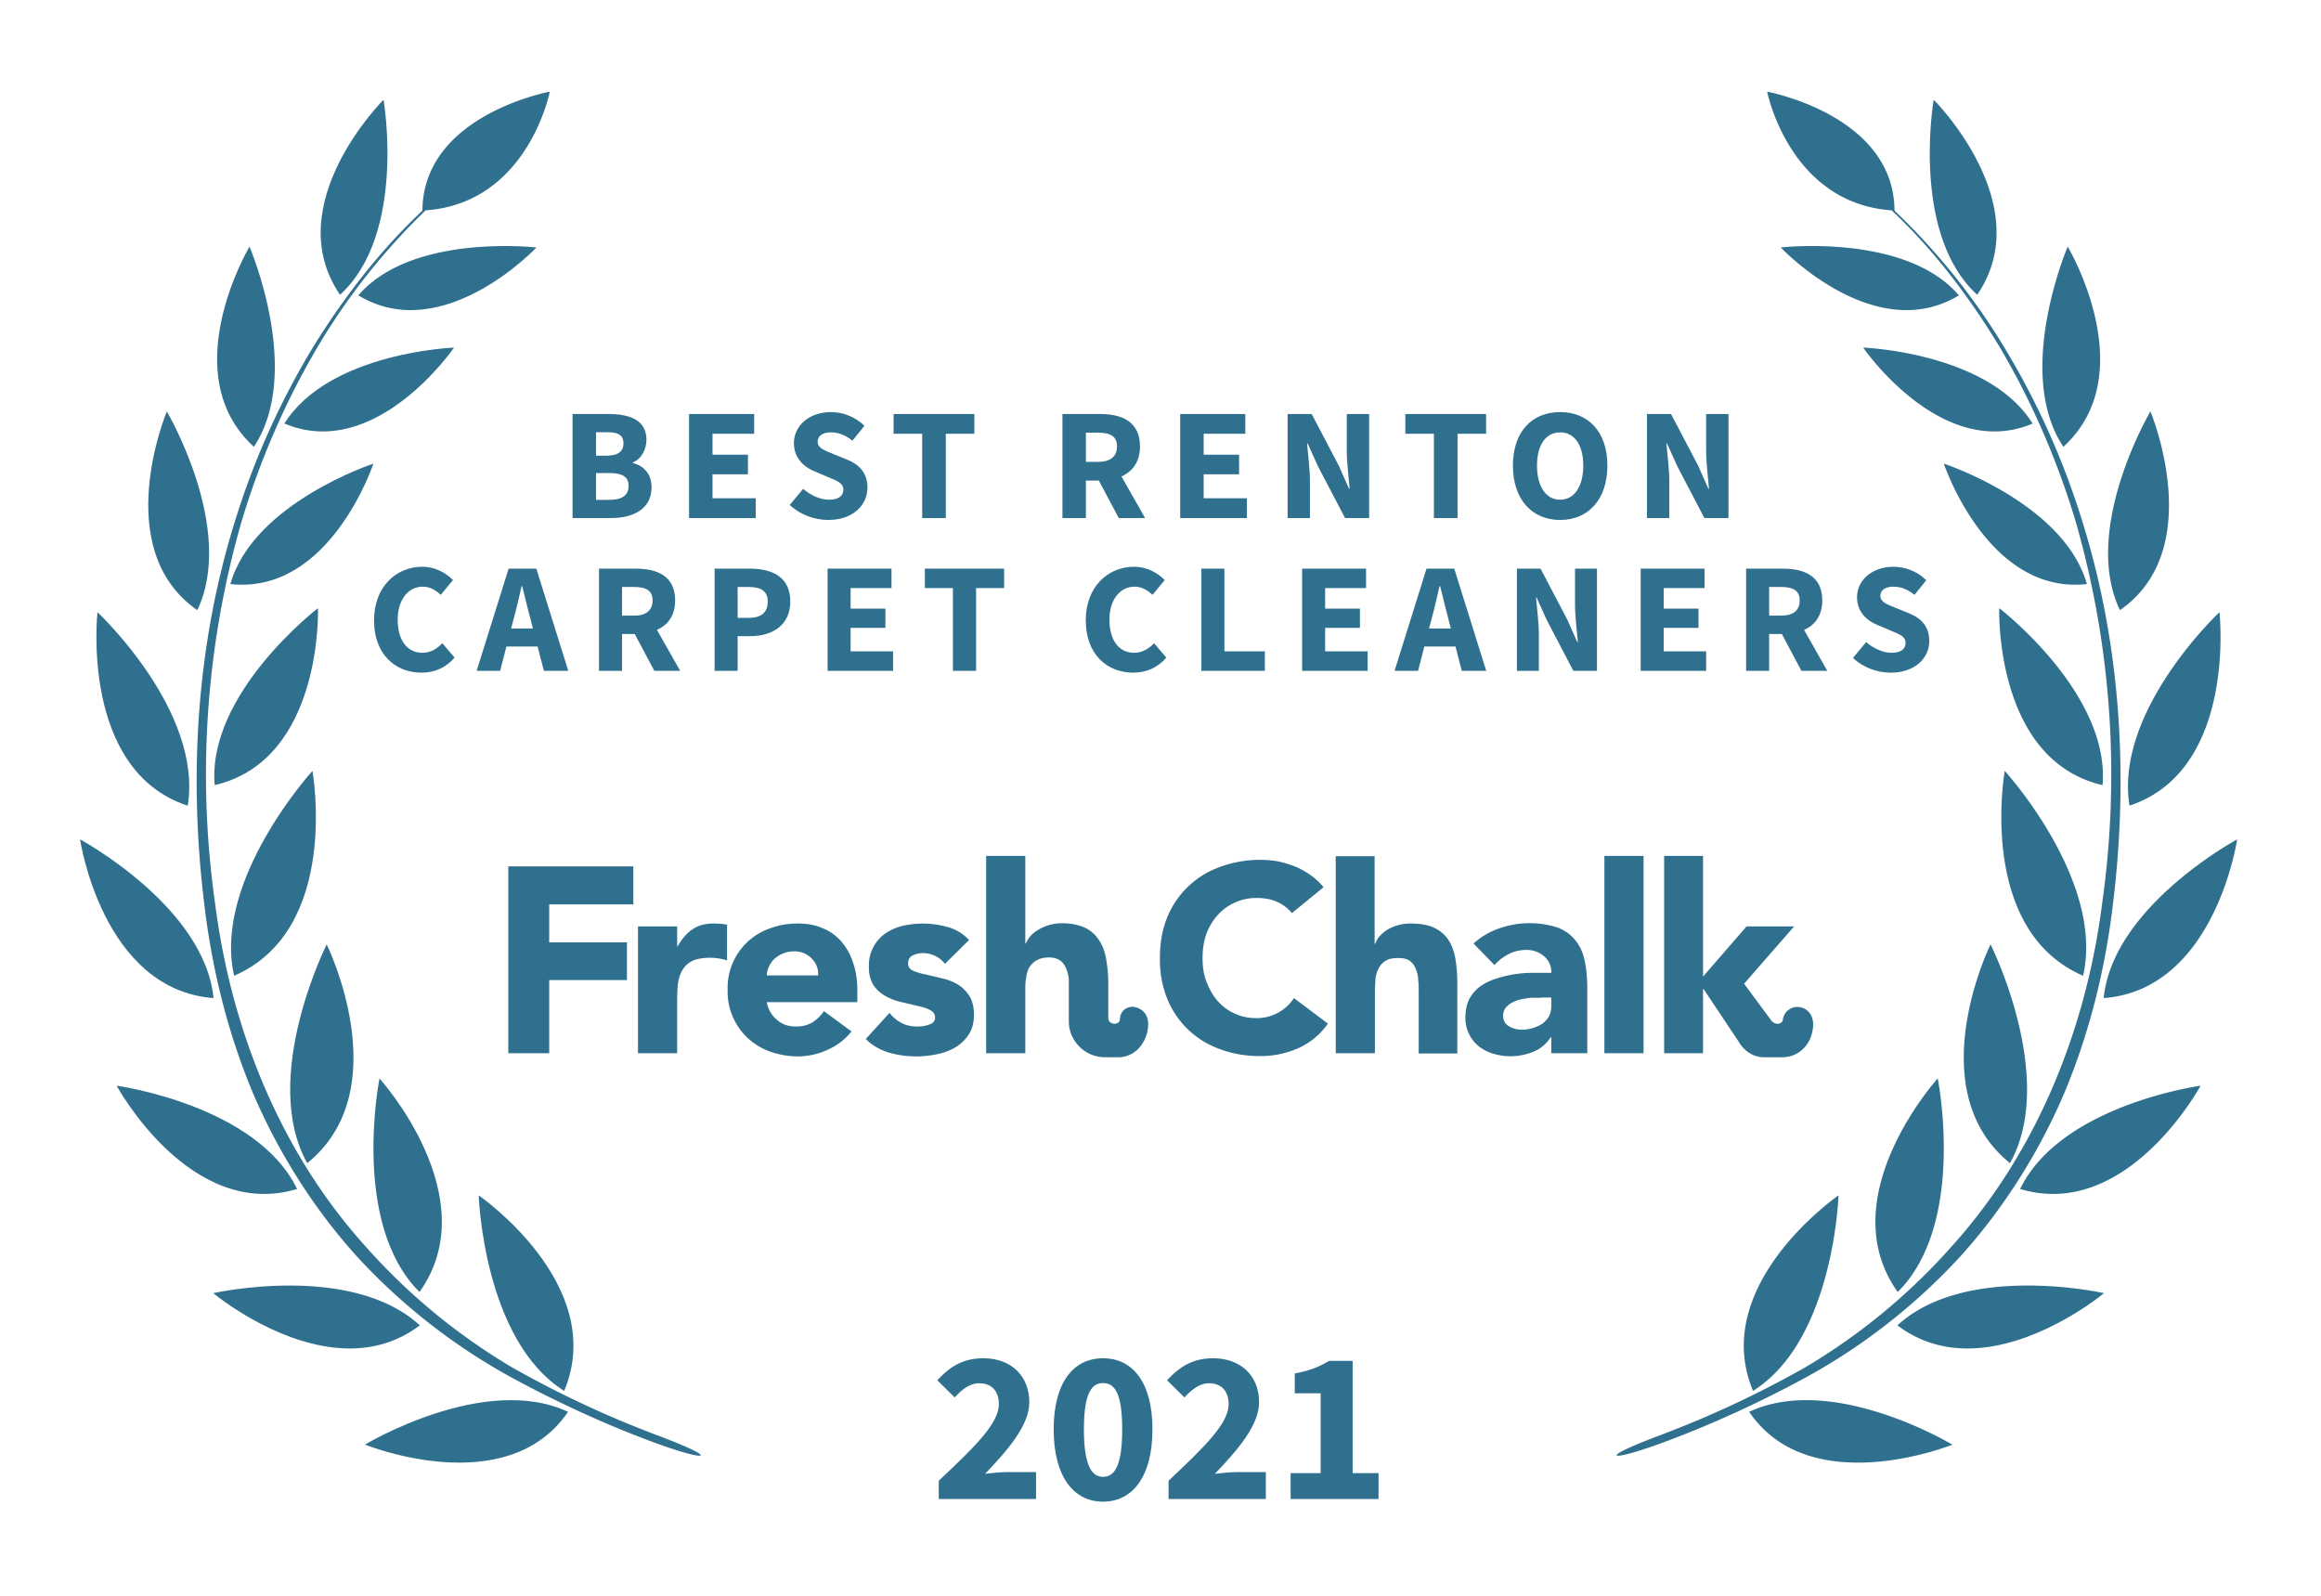
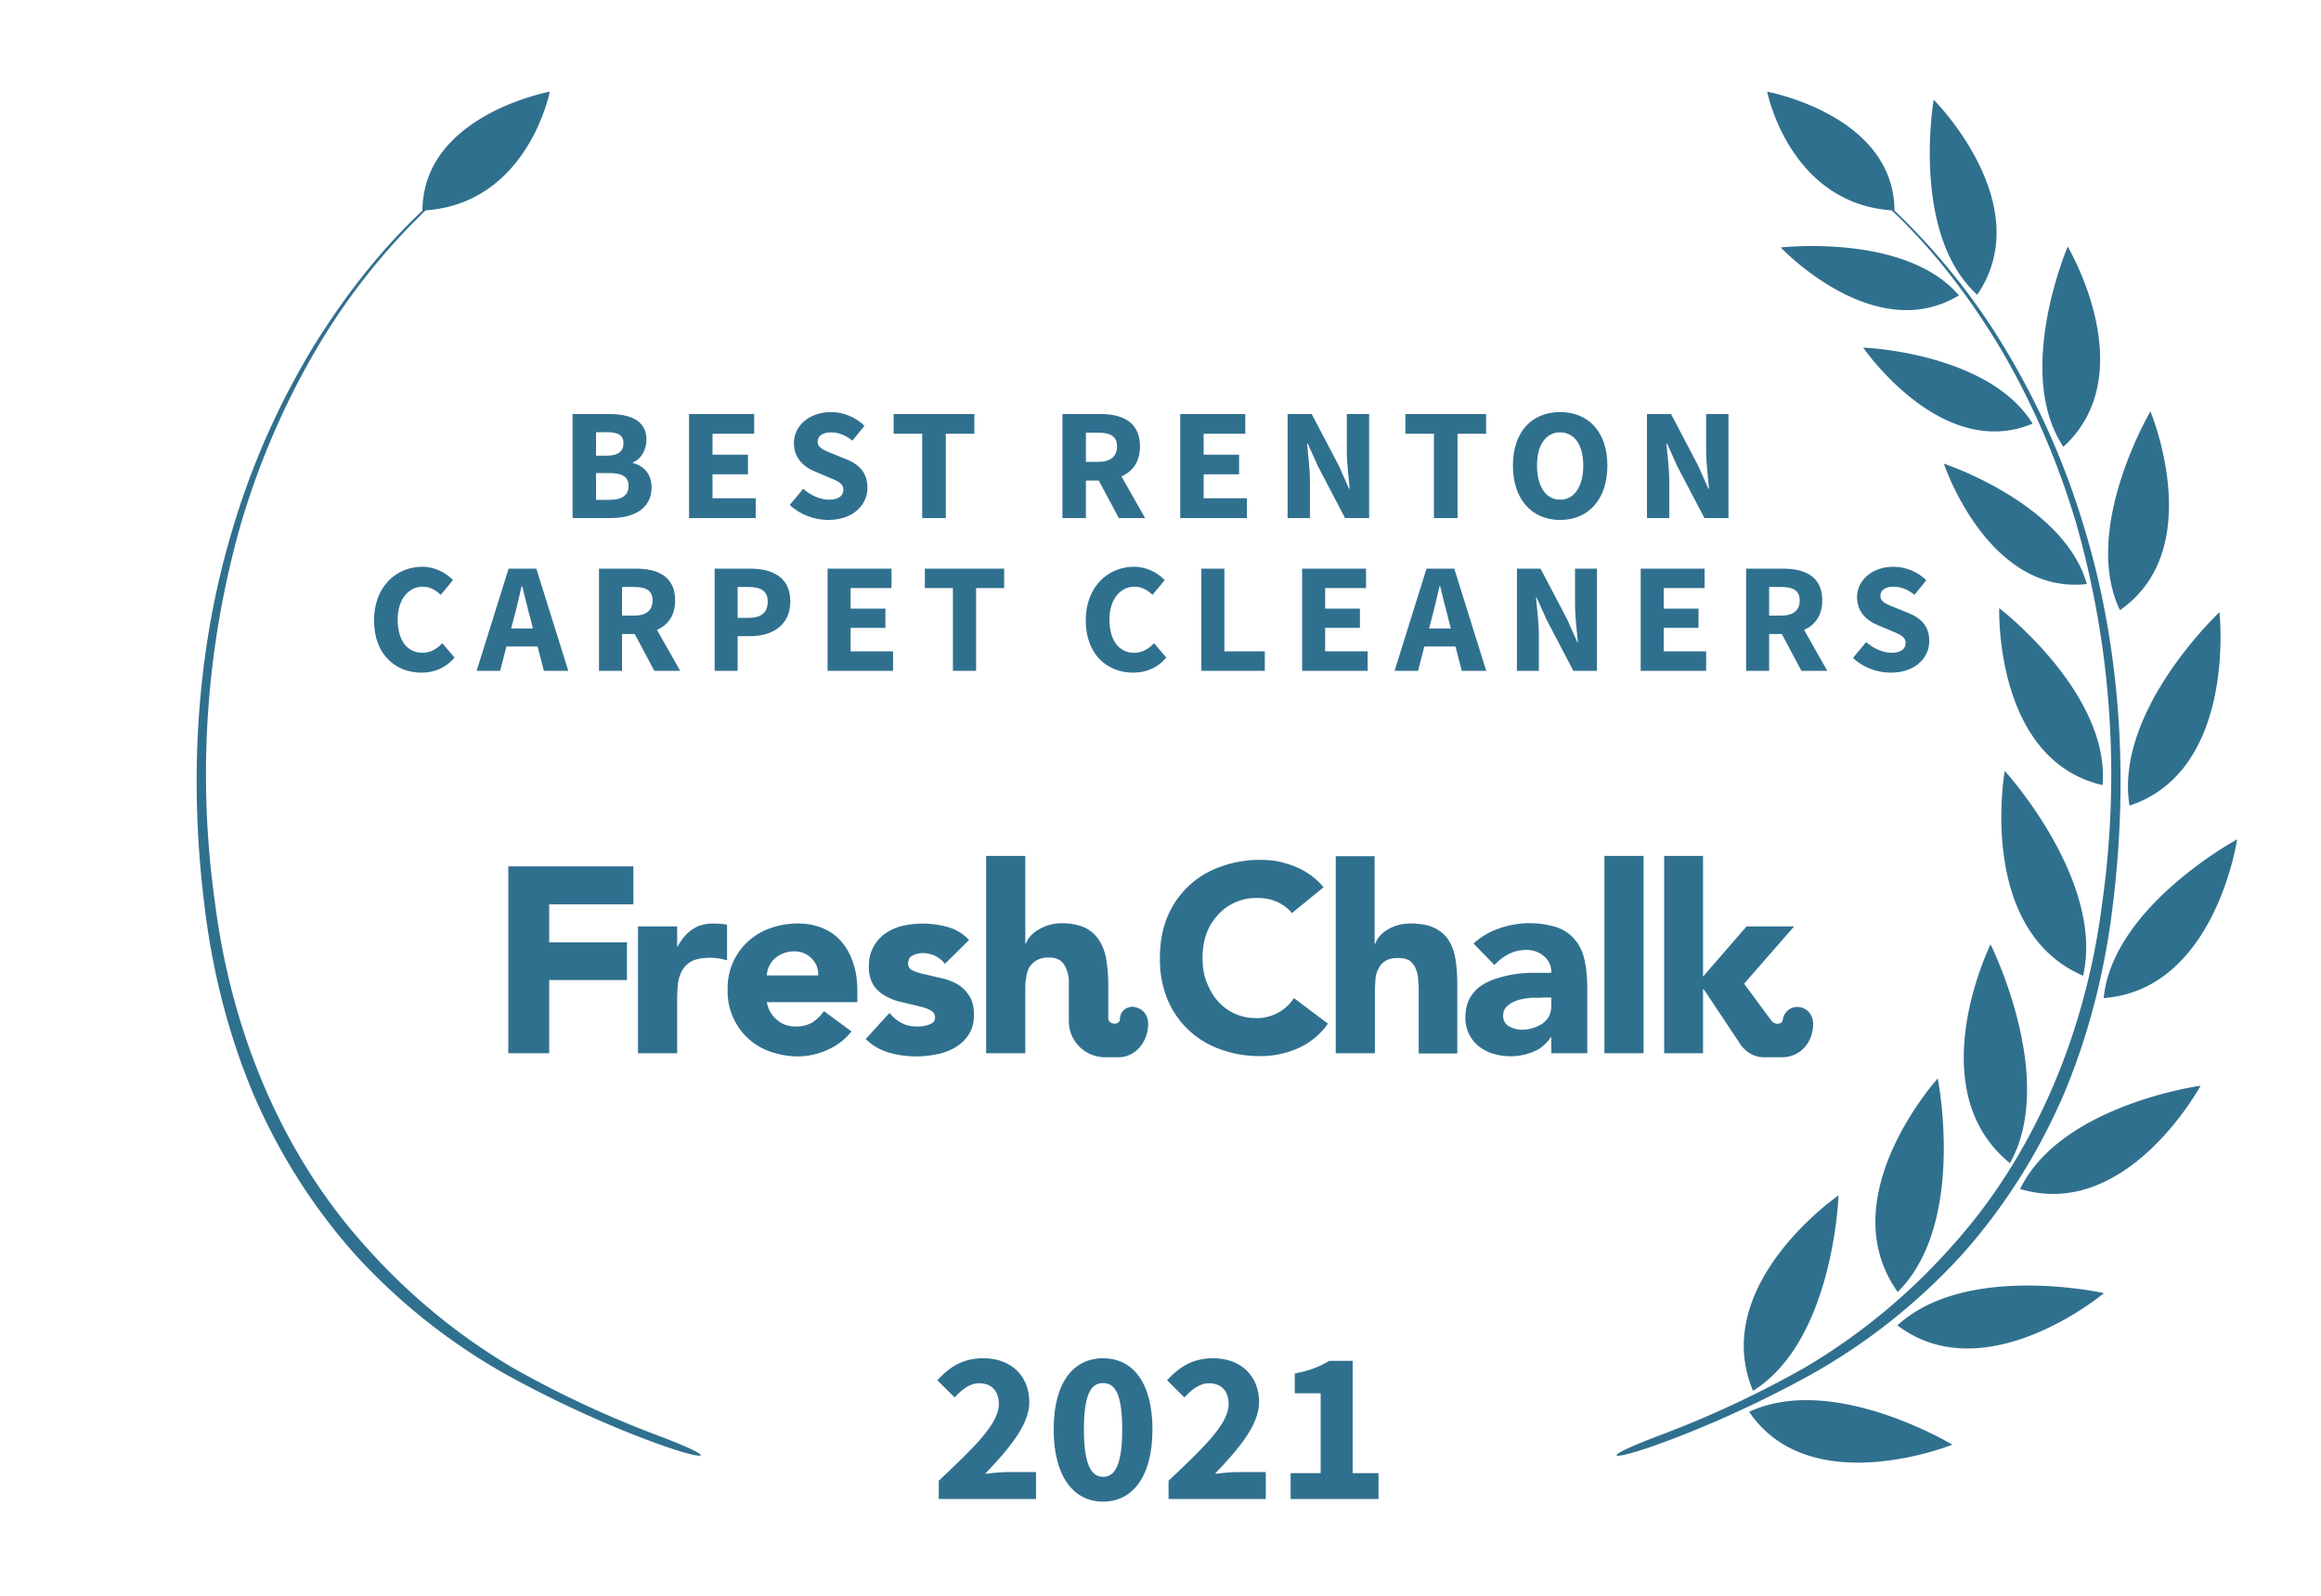
<svg xmlns="http://www.w3.org/2000/svg" width="800" height="550">
  <rect width="100%" height="100%" fill="none" />
  <g fill="#30708f">
    <path d="M572.1 494.7c-23 8.7-16.6 9 .5 2.7 17-6.2 35.2-14.6 51-23.3a208.3 208.3 0 0 0 52.4-41.4c14.9-16.6 27-35.9 35.7-56.4 8.6-20.7 14-42.6 16.6-64.8 5.4-44 2.7-89.4-10.6-131.9a267.8 267.8 0 0 0-27.3-60.6A227.5 227.5 0 0 0 653 72.6c-.2-33-43.9-41-43.9-41S616.7 70 652 72.5c14.7 13.8 26.9 30 37.3 47.2 11.2 19 20 39.4 26.3 60.6a315.9 315.9 0 0 1 9 130.8c-5.5 43.5-22.5 86-52 118.6a211.4 211.4 0 0 1-50.6 41.7 354.5 354.5 0 0 1-49.9 23.3z" />
    <path d="M681.5 101.6c-23-21-15-67.2-15-67.2.1 0 36.2 36.2 15 67.2zM675.2 101.8c-29.2 17.7-61.4-16.5-61.4-16.5s43-5 61.4 16.5zM700.6 146c-31.4 13.2-58.4-26.2-58.4-26.2s43.1 1.6 58.4 26.2zM670 159.8s15.1 45.3 49.3 41.5c-7.9-27.9-49.3-41.5-49.3-41.5zM689.1 209.6s38.3 29.4 35.6 61c-37.4-8.7-35.6-61-35.6-61zM691 265.7s34.5 37.8 27 70.6c-36.8-15.9-27-70.6-27-70.6zM692.8 400.9c-31.4-25.4-6.7-75.4-6.7-75.4s23.1 46 6.7 75.4zM654.1 445.3c-23.3-32.7 13.8-73.6 13.8-73.6s10 50-13.8 73.6zM604.2 479.3C589 442.8 633.7 412 633.7 412s-1.6 50-29.5 67.4zM711.2 154c-17.1-25.7 1.5-69 1.5-69s26.1 43.8-1.5 69zM730.7 210.3c-13.4-28 10.5-68.5 10.5-68.5s19.9 47.4-10.5 68.5zM734 277.7C728.7 245 765 211 765 211s6.1 54.5-31.1 66.7zM725.1 344c3.1-31.6 46-54.7 46-54.7s-7.6 51.8-46 54.7zM758.5 374.2s-25.3 46.7-62.2 35.6c14-29 62.2-35.6 62.2-35.6zM725.2 445.7s-40.8 34.1-71.2 11.1c23.7-21.8 71.2-11.1 71.2-11.1zM673 497.9s-49 19.8-70.1-11.3c28.9-13.5 70 11.3 70 11.3zM226.6 494.7c23 8.7 16.7 9-.5 2.7-17-6.2-35.2-14.6-51-23.3a208.3 208.3 0 0 1-52.4-41.4c-14.9-16.6-27-35.9-35.7-56.4-8.6-20.7-14-42.6-16.6-64.8-5.4-44-2.7-89.4 10.6-131.9a267.8 267.8 0 0 1 27.3-60.6c10.5-16.9 22.8-32.8 37.3-46.4.2-33 43.9-41 43.9-41S182 70 146.7 72.5a224.4 224.4 0 0 0-37.3 47.2c-11.2 19-20 39.4-26.3 60.6a315.9 315.9 0 0 0-9 130.8c5.5 43.5 22.5 86 52 118.6a211.4 211.4 0 0 0 50.6 41.7 354.5 354.5 0 0 0 49.9 23.3z" />
-     <path d="M117.2 101.6c23-21 15-67.2 15-67.2-.1 0-36.2 36.2-15 67.2zM123.5 101.8c29.2 17.7 61.4-16.5 61.4-16.5s-43-5-61.4 16.5zM98.1 146c31.4 13.2 58.4-26.2 58.4-26.2S113.4 121.4 98 146zM128.7 159.8s-15 45.3-49.3 41.5c7.9-27.9 49.3-41.5 49.3-41.5zM109.6 209.6S71.3 239 74 270.6c37.4-8.7 35.6-61 35.6-61zM107.7 265.7s-34.5 37.8-27 70.6c36.8-15.9 27-70.6 27-70.6zM105.9 400.9c31.4-25.4 6.7-75.4 6.7-75.4s-23.1 46-6.7 75.4zM144.6 445.3c23.3-32.7-13.8-73.6-13.8-73.6s-10 50 13.8 73.6zM194.5 479.3C209.7 442.8 165 412 165 412s1.6 50 29.5 67.4zM87.5 154c17.1-25.7-1.5-69-1.5-69s-26.1 43.8 1.5 69zM68 210.3c13.4-28-10.5-68.5-10.5-68.5S37.6 189.2 68 210.3zM64.7 277.7C70 245 33.6 211 33.6 211s-6.1 54.5 31.1 66.7zM73.6 344c-3.1-31.6-46-54.7-46-54.7s7.6 51.8 46 54.7zM40.2 374.2s25.3 46.7 62.2 35.6c-14-29-62.2-35.6-62.2-35.6zM73.5 445.7s40.8 34.1 71.2 11.1C121 435 73.5 445.7 73.5 445.7zM125.8 497.9s48.8 19.8 70-11.3c-28.9-13.5-70 11.3-70 11.3z" />
    <path d="M175.2 363h14.1v-25.2h26.8v-13h-26.8v-13.1h29v-13.1h-43.1zM445.3 314.7a14 14 0 0 0-5.2-3.9c-2-.9-4.3-1.3-7-1.3a17.8 17.8 0 0 0-13.3 5.8 20 20 0 0 0-4 6.6c-.9 2.6-1.3 5.3-1.3 8.3 0 3 .4 5.8 1.4 8.3 1 2.5 2.2 4.7 3.8 6.5a17.4 17.4 0 0 0 13 5.9A15.3 15.3 0 0 0 446 344l11.7 8.8a24.6 24.6 0 0 1-10.3 8.5 32 32 0 0 1-13 2.7c-5 0-9.6-.8-13.9-2.4a30.6 30.6 0 0 1-18.2-17.4 36.4 36.4 0 0 1-2.5-14c0-5.2.8-9.8 2.5-14a30.7 30.7 0 0 1 18.2-17.4 39.6 39.6 0 0 1 19.6-2c2 .4 4 1 5.9 1.7a26 26 0 0 1 5.4 2.9c1.8 1.2 3.4 2.7 4.8 4.4zM219.9 319.3h13.5v7h.1c1.5-2.7 3.2-4.7 5.2-6 2-1.4 4.4-2 7.4-2a26.8 26.8 0 0 1 4.5.4V331a20.4 20.4 0 0 0-5.7-.9c-2.6 0-4.7.4-6.1 1a8.2 8.2 0 0 0-3.5 3.1c-.8 1.3-1.3 2.8-1.6 4.6-.2 1.8-.3 3.8-.3 6V363h-13.5v-43.7zM293.5 355.5a21.5 21.5 0 0 1-8.2 6.3 24.6 24.6 0 0 1-10.3 2.3c-3.3 0-6.5-.6-9.4-1.6a21.9 21.9 0 0 1-14.8-21.3 21.7 21.7 0 0 1 14.8-21.3c3-1.1 6-1.6 9.4-1.6 3.2 0 6 .5 8.5 1.6 2.6 1 4.7 2.6 6.5 4.6a21 21 0 0 1 4 7.2c1 2.8 1.5 6 1.5 9.5v4.2h-31.2c.5 2.6 1.7 4.6 3.5 6.1 1.8 1.6 4 2.3 6.6 2.3 2.2 0 4-.5 5.6-1.4 1.5-1 2.9-2.3 4-3.9zM282 336.2c.1-2.3-.6-4.2-2.2-5.8a8 8 0 0 0-6-2.5 10.1 10.1 0 0 0-6.9 2.6 8.5 8.5 0 0 0-2.6 5.7zM325.7 332.2a9.6 9.6 0 0 0-7.8-3.7c-1.1 0-2.3.3-3.3.8-1.1.5-1.6 1.5-1.6 2.8 0 1 .5 1.9 1.6 2.4s2.6 1 4.2 1.3l5.5 1.3c2 .4 3.8 1.1 5.5 2 1.7 1 3.1 2.3 4.2 4 1.1 1.6 1.7 3.8 1.7 6.6s-.6 5.1-1.9 7a14.1 14.1 0 0 1-4.7 4.4 20 20 0 0 1-6.4 2.3 34.3 34.3 0 0 1-16.3-.6c-3.2-1-5.8-2.5-8-4.7l8.2-9c1.2 1.5 2.6 2.7 4.2 3.5 1.5.8 3.3 1.2 5.3 1.2 1.6 0 3-.2 4.2-.7 1.3-.4 2-1.2 2-2.4s-.6-2-1.8-2.6c-1-.6-2.5-1-4.2-1.4l-5.5-1.3c-2-.4-3.7-1.1-5.4-2-1.7-.9-3.2-2.2-4.3-3.8a11.6 11.6 0 0 1-1.6-6.6 13.3 13.3 0 0 1 5.7-11.3 18 18 0 0 1 5.9-2.6 31.6 31.6 0 0 1 15.5.4c2.9.8 5.4 2.3 7.4 4.5zM534.7 357.5h-.2c-1.5 2.3-3.5 4-6 5a20.6 20.6 0 0 1-13.7.7c-1.9-.5-3.5-1.4-5-2.5a12.5 12.5 0 0 1-4.7-10.1c0-2.5.5-4.6 1.4-6.4 1-1.7 2.2-3.2 3.8-4.3 1.6-1.1 3.4-2 5.4-2.6a40.1 40.1 0 0 1 13-2h6a7 7 0 0 0-2.6-5.8 9.2 9.2 0 0 0-6-2.1c-2.2 0-4.3.5-6 1.4-2 1-3.5 2.2-5 3.8l-7.2-7.4a25 25 0 0 1 8.8-5.2 31.5 31.5 0 0 1 20.2-.3c2.6 1 4.6 2.5 6.1 4.4 1.6 1.9 2.6 4.2 3.2 7 .6 2.8.9 6 .9 9.7V363h-12.4zm-3.3-13.6h-3.8c-1.6.2-3 .4-4.4.8-1.4.5-2.6 1-3.6 2-1 .8-1.5 2-1.5 3.4 0 1.6.7 2.9 2 3.6 1.4.8 2.9 1.2 4.4 1.2a13.4 13.4 0 0 0 7-2c1-.7 1.8-1.6 2.4-2.6.5-1 .8-2.2.8-3.6v-2.9h-3.3zM553 363v-68h13.5v68zM473.8 295v30.3h.2a8 8 0 0 1 1.5-2.6 12 12 0 0 1 2.6-2.2 15.4 15.4 0 0 1 8-2.2c3.5 0 6.2.5 8.3 1.5 2.1 1 3.8 2.5 5 4.4 1.1 1.8 1.9 4 2.3 6.6.4 2.5.6 5.2.6 8.1v24.2H489v-21.5c0-1.2 0-2.5-.2-3.9 0-1.3-.3-2.6-.8-3.7-.4-1.2-1.1-2-2-2.8-1-.7-2.3-1-4-1-1.8 0-3.2.2-4.3.9-1 .6-1.9 1.4-2.4 2.5-.6 1-1 2.2-1.2 3.6l-.2 4V363h-13.5v-67.9h13.5zM587 340.9h.2l12.2 18.3s2.7 5.2 8.7 5.2h6.1c5.7 0 10.1-4.2 10.7-10.3.5-4.7-2.5-6.8-4.8-7a5 5 0 0 0-5.6 4.4c-.2 1.5-2.6 2-4 .2l-9.3-12.6v-.1l17.2-19.7H602l-15 17.3V295h-13.4v68H587v-22.1zM391 347c-2.2-.2-4.9 1-5 4.4-.1 2-4 2-4-.6v-11.9c0-3-.3-5.7-.7-8.2-.4-2.5-1.2-4.7-2.4-6.5a11.9 11.9 0 0 0-4.8-4.4c-2.2-1-4.9-1.6-8.3-1.6a15.8 15.8 0 0 0-8 2.3 12 12 0 0 0-2.7 2.2c-.7.9-1.2 1.7-1.5 2.5h-.2V295h-13.5v68h13.5v-21.8c0-1.4 0-2.8.3-4.1.1-1.3.5-2.5 1-3.6.7-1 1.5-1.9 2.6-2.5 1-.6 2.4-1 4.2-1 1.7 0 3 .4 4 1.1.9.7 1.6 1.7 2 2.8.5 1.2.8 2.4.9 3.7V352c0 6.8 5.6 12.4 12.5 12.4h4.6c5.2 0 9.6-4.3 10.2-10.4.5-4.7-2.5-6.6-4.7-6.9z" />
    <path d="M197.35 178.55L210.66 178.55C218.42 178.55 224.58 175.31 224.58 167.99C224.58 163.21 221.77 160.51 218.14 159.58L218.14 159.36C221.06 158.26 222.82 154.79 222.82 151.60C222.82 144.73 217.04 142.69 209.62 142.69L197.35 142.69ZM205.44 157.05L205.44 148.96L209.29 148.96C213.08 148.96 214.90 150.01 214.90 152.81C214.90 155.40 213.19 157.05 209.23 157.05ZM205.44 172.28L205.44 163.04L210.00 163.04C214.46 163.04 216.66 164.31 216.66 167.44C216.66 170.74 214.40 172.28 210.00 172.28ZM237.50 178.55L260.49 178.55L260.49 171.73L245.59 171.73L245.59 163.48L257.80 163.48L257.80 156.72L245.59 156.72L245.59 149.51L259.94 149.51L259.94 142.69L237.50 142.69ZM285.46 179.21C294.04 179.21 298.99 174.04 298.99 168.10C298.99 163.04 296.24 160.13 291.90 158.37L287.28 156.50C284.20 155.23 281.83 154.46 281.83 152.26C281.83 150.23 283.59 149.02 286.40 149.02C289.26 149.02 291.46 150.06 293.82 151.88L297.95 146.76C294.87 143.68 290.52 142.03 286.40 142.03C278.92 142.03 273.64 146.76 273.64 152.70C273.64 157.93 277.16 161.01 280.84 162.49L285.52 164.47C288.65 165.79 290.69 166.51 290.69 168.76C290.69 170.91 289.04 172.23 285.68 172.23C282.71 172.23 279.41 170.69 276.83 168.49L272.21 174.04C275.84 177.45 280.79 179.21 285.46 179.21ZM317.86 178.55L326.00 178.55L326.00 149.51L335.84 149.51L335.84 142.69L308.01 142.69L308.01 149.51L317.86 149.51ZM366.20 178.55L374.29 178.55L374.29 165.63L378.74 165.63L385.62 178.55L394.69 178.55L386.55 164.20C390.40 162.49 392.93 159.14 392.93 153.86C392.93 145.33 386.72 142.69 379.13 142.69L366.20 142.69ZM374.29 159.19L374.29 149.13L378.47 149.13C382.70 149.13 385.01 150.34 385.01 153.86C385.01 157.38 382.70 159.19 378.47 159.19ZM406.79 178.55L429.78 178.55L429.78 171.73L414.88 171.73L414.88 163.48L427.09 163.48L427.09 156.72L414.88 156.72L414.88 149.51L429.23 149.51L429.23 142.69L406.79 142.69ZM443.81 178.55L451.51 178.55L451.51 165.85C451.51 161.61 450.85 156.83 450.52 152.87L450.74 152.87L454.26 160.68L463.61 178.55L471.91 178.55L471.91 142.69L464.21 142.69L464.21 155.34C464.21 159.58 464.87 164.64 465.20 168.43L464.98 168.43L461.46 160.51L452.11 142.69L443.81 142.69ZM494.24 178.55L502.38 178.55L502.38 149.51L512.23 149.51L512.23 142.69L484.40 142.69L484.40 149.51L494.24 149.51ZM537.75 179.21C547.43 179.21 554.03 172.17 554.03 160.46C554.03 148.80 547.43 142.03 537.75 142.03C528.07 142.03 521.47 148.74 521.47 160.46C521.47 172.17 528.07 179.21 537.75 179.21ZM537.75 172.23C532.85 172.23 529.77 167.66 529.77 160.46C529.77 153.31 532.85 149.02 537.75 149.02C542.64 149.02 545.72 153.31 545.72 160.46C545.72 167.66 542.64 172.23 537.75 172.23ZM567.67 178.55L575.37 178.55L575.37 165.85C575.37 161.61 574.71 156.83 574.38 152.87L574.60 152.87L578.12 160.68L587.47 178.55L595.77 178.55L595.77 142.69L588.07 142.69L588.07 155.34C588.07 159.58 588.73 164.64 589.06 168.43L588.84 168.43L585.32 160.51L575.97 142.69L567.67 142.69Z" />
    <path d="M145.28 231.84C149.87 231.84 153.76 230.06 156.68 226.66L152.46 221.69C150.74 223.53 148.47 224.99 145.61 224.99C140.42 224.99 137.07 220.78 137.07 213.54C137.07 206.47 140.91 202.20 145.71 202.20C148.25 202.20 150.14 203.39 151.92 205.01L156.14 199.93C153.76 197.50 150.09 195.34 145.55 195.34C136.64 195.34 128.92 202.15 128.92 213.81C128.92 225.63 136.37 231.84 145.28 231.84ZM177.03 213.38C178.01 209.87 178.92 205.76 179.79 202.04L180.00 202.04C180.92 205.71 181.89 209.87 182.87 213.38L183.68 216.62L176.17 216.62ZM164.29 231.20L172.39 231.20L174.55 222.83L185.30 222.83L187.46 231.20L195.88 231.20L184.86 195.99L175.31 195.99ZM206.46 231.20L214.40 231.20L214.40 218.51L218.78 218.51L225.53 231.20L234.44 231.20L226.44 217.10C230.22 215.43 232.71 212.13 232.71 206.95C232.71 198.58 226.61 195.99 219.15 195.99L206.46 195.99ZM214.40 212.19L214.40 202.31L218.51 202.31C222.66 202.31 224.93 203.50 224.93 206.95C224.93 210.41 222.66 212.19 218.51 212.19ZM246.32 231.20L254.25 231.20L254.25 219.26L258.63 219.26C266.08 219.26 272.40 215.59 272.40 207.33C272.40 198.80 266.13 195.99 258.41 195.99L246.32 195.99ZM254.25 212.94L254.25 202.31L257.93 202.31C262.25 202.31 264.62 203.66 264.62 207.33C264.62 211.00 262.52 212.94 258.14 212.94ZM285.25 231.20L307.82 231.20L307.82 224.50L293.19 224.50L293.19 216.40L305.18 216.40L305.18 209.76L293.19 209.76L293.19 202.69L307.28 202.69L307.28 195.99L285.25 195.99ZM328.45 231.20L336.44 231.20L336.44 202.69L346.11 202.69L346.11 195.99L318.78 195.99L318.78 202.69L328.45 202.69ZM390.60 231.84C395.19 231.84 399.08 230.06 402.00 226.66L397.79 221.69C396.06 223.53 393.79 224.99 390.93 224.99C385.74 224.99 382.40 220.78 382.40 213.54C382.40 206.47 386.23 202.20 391.04 202.20C393.57 202.20 395.46 203.39 397.25 205.01L401.46 199.93C399.08 197.50 395.41 195.34 390.87 195.34C381.96 195.34 374.24 202.15 374.24 213.81C374.24 225.63 381.69 231.84 390.60 231.84ZM414.09 231.20L435.96 231.20L435.96 224.50L422.03 224.50L422.03 195.99L414.09 195.99ZM448.82 231.20L471.39 231.20L471.39 224.50L456.75 224.50L456.75 216.40L468.74 216.40L468.74 209.76L456.75 209.76L456.75 202.69L470.85 202.69L470.85 195.99L448.82 195.99ZM493.42 213.38C494.39 209.87 495.31 205.76 496.17 202.04L496.39 202.04C497.31 205.71 498.28 209.87 499.25 213.38L500.06 216.62L492.56 216.62ZM480.68 231.20L488.78 231.20L490.94 222.83L501.68 222.83L503.84 231.20L512.27 231.20L501.25 195.99L491.69 195.99ZM522.85 231.20L530.41 231.20L530.41 218.72C530.41 214.56 529.76 209.87 529.44 205.98L529.65 205.98L533.11 213.65L542.29 231.20L550.44 231.20L550.44 195.99L542.88 195.99L542.88 208.41C542.88 212.57 543.53 217.53 543.86 221.26L543.64 221.26L540.18 213.49L531.00 195.99L522.85 195.99ZM565.51 231.20L588.08 231.20L588.08 224.50L573.45 224.50L573.45 216.40L585.44 216.40L585.44 209.76L573.45 209.76L573.45 202.69L587.54 202.69L587.54 195.99L565.51 195.99ZM601.85 231.20L609.79 231.20L609.79 218.51L614.16 218.51L620.91 231.20L629.82 231.20L621.83 217.10C625.61 215.43 628.10 212.13 628.10 206.95C628.10 198.58 621.99 195.99 614.54 195.99L601.85 195.99ZM609.79 212.19L609.79 202.31L613.89 202.31C618.05 202.31 620.32 203.50 620.32 206.95C620.32 210.41 618.05 212.19 613.89 212.19ZM651.69 231.84C660.12 231.84 664.98 226.77 664.98 220.94C664.98 215.97 662.28 213.11 658.01 211.38L653.48 209.54C650.45 208.30 648.13 207.55 648.13 205.38C648.13 203.39 649.86 202.20 652.61 202.20C655.42 202.20 657.58 203.22 659.90 205.01L663.95 199.99C660.93 196.96 656.66 195.34 652.61 195.34C645.27 195.34 640.08 199.99 640.08 205.82C640.08 210.95 643.54 213.97 647.16 215.43L651.75 217.37C654.83 218.67 656.82 219.37 656.82 221.59C656.82 223.69 655.20 224.99 651.91 224.99C648.99 224.99 645.75 223.47 643.22 221.31L638.68 226.77C642.24 230.12 647.10 231.84 651.69 231.84Z" />
    <path d="M323.57 516.66L357.10 516.66L357.10 507.36L347.50 507.36C345.25 507.36 341.95 507.66 339.55 507.96C347.28 499.86 354.78 491.31 354.78 483.29C354.78 474.14 348.40 468.14 339.03 468.14C332.20 468.14 327.78 470.69 323.05 475.71L329.05 481.64C331.45 479.09 334.07 476.76 337.53 476.76C341.65 476.76 344.28 479.31 344.28 483.96C344.28 490.71 335.73 498.89 323.57 510.36ZM380.20 517.56C390.40 517.56 397.23 508.86 397.23 492.66C397.23 476.46 390.40 468.14 380.20 468.14C370.00 468.14 363.18 476.46 363.18 492.66C363.18 508.86 370.00 517.56 380.20 517.56ZM380.20 509.01C376.53 509.01 373.60 505.64 373.60 492.66C373.60 479.61 376.53 476.69 380.20 476.69C383.95 476.69 386.80 479.61 386.80 492.66C386.80 505.64 383.95 509.01 380.20 509.01ZM402.78 516.66L436.30 516.66L436.30 507.36L426.70 507.36C424.45 507.36 421.15 507.66 418.75 507.96C426.48 499.86 433.98 491.31 433.98 483.29C433.98 474.14 427.60 468.14 418.23 468.14C411.40 468.14 406.98 470.69 402.25 475.71L408.25 481.64C410.65 479.09 413.28 476.76 416.73 476.76C420.85 476.76 423.48 479.31 423.48 483.96C423.48 490.71 414.93 498.89 402.78 510.36ZM444.85 516.66L475.15 516.66L475.15 507.74L466.23 507.74L466.23 469.04L458.13 469.04C454.75 471.06 451.45 472.41 446.28 473.39L446.28 480.21L455.20 480.21L455.20 507.74L444.85 507.74Z" />
  </g>
</svg>